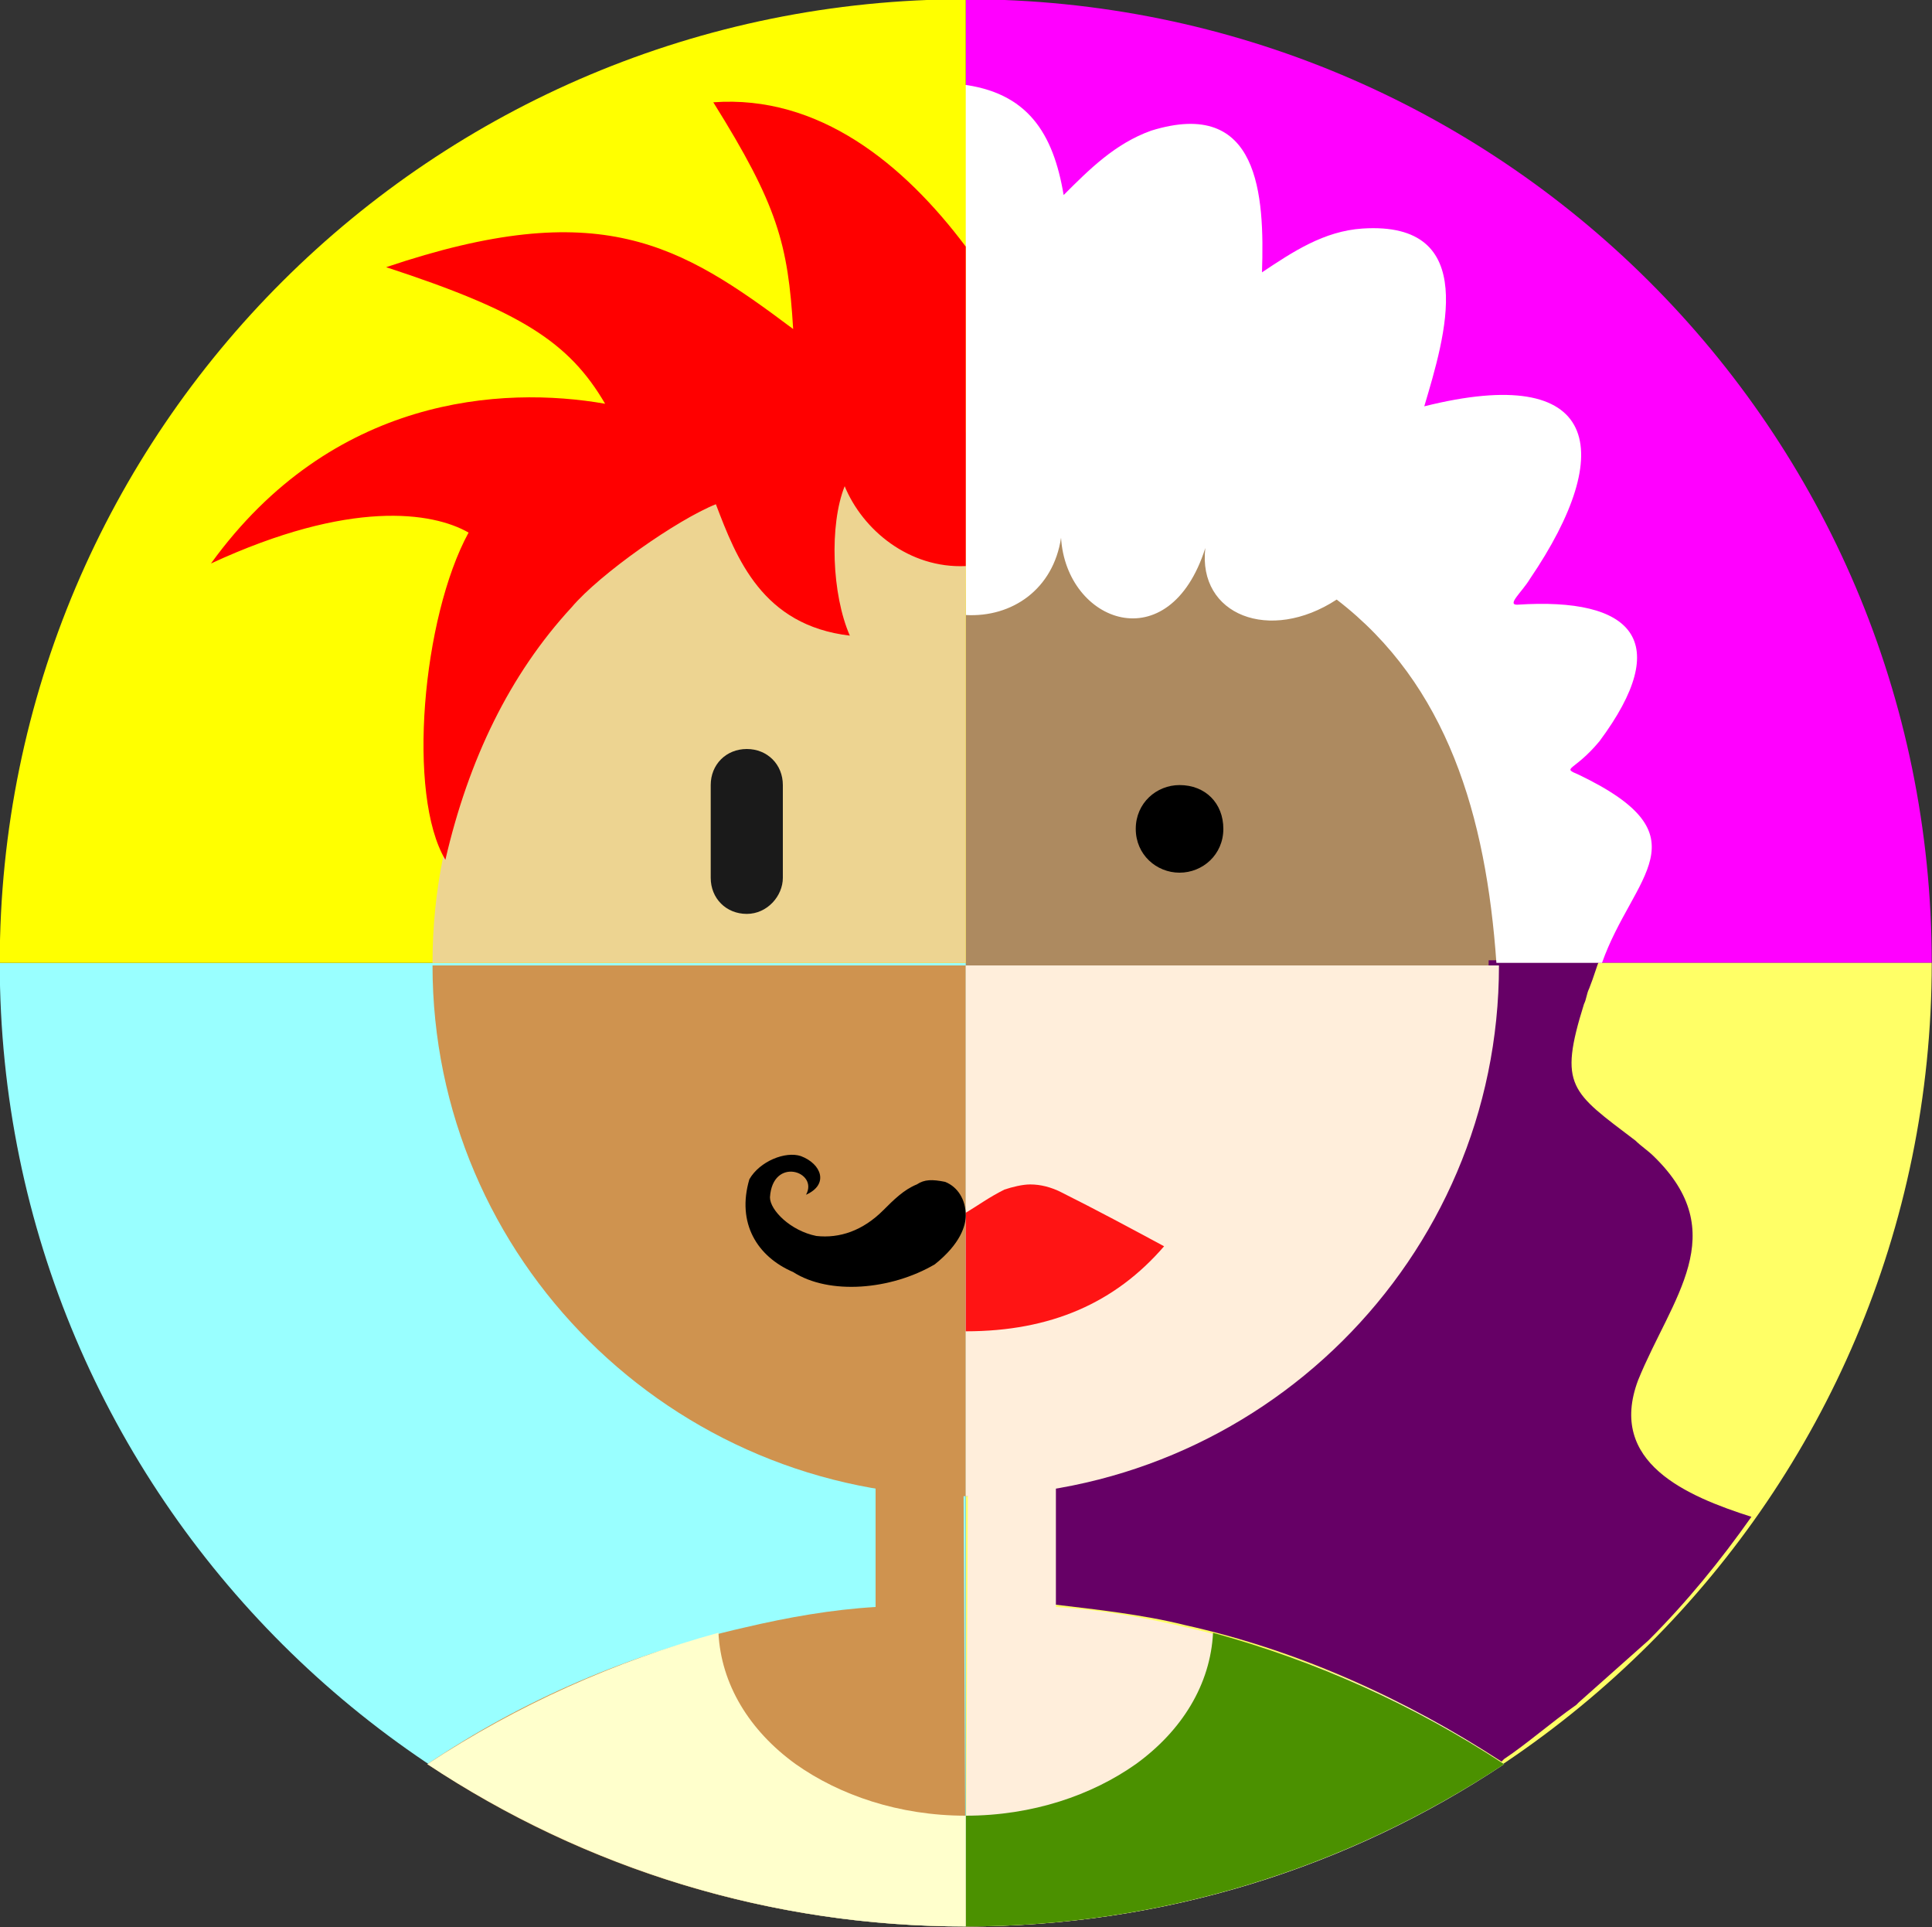
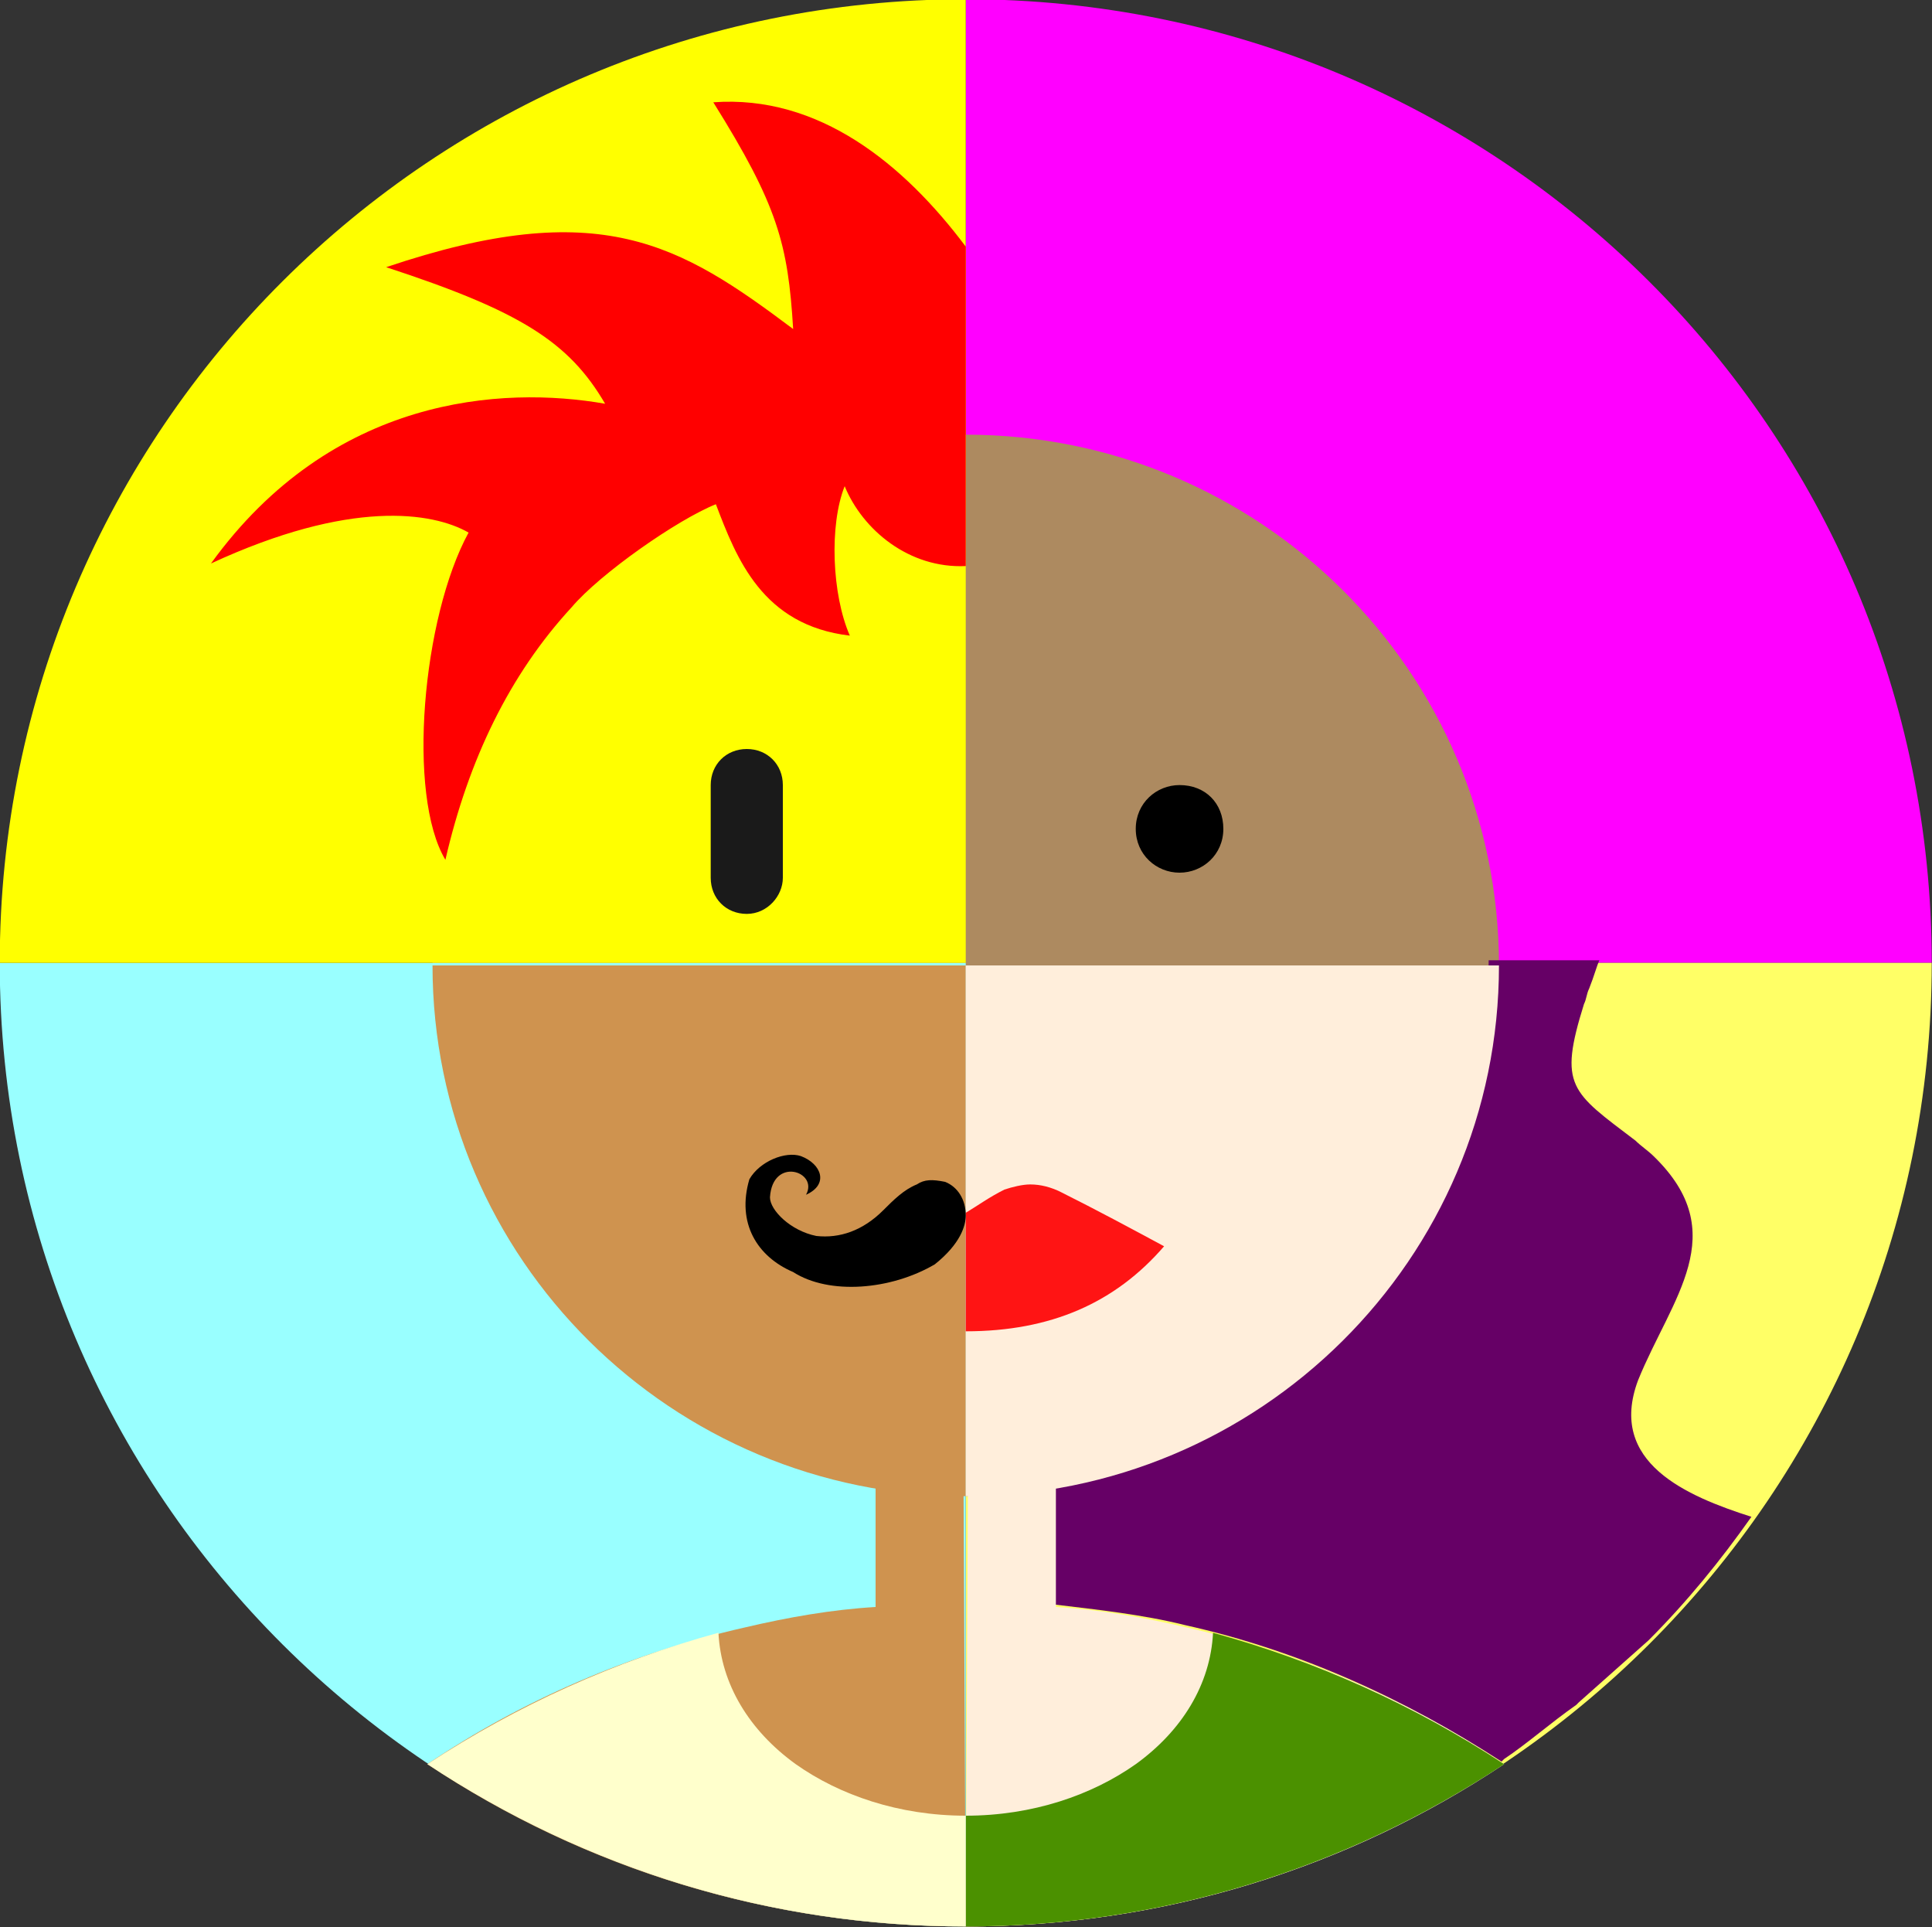
<svg xmlns="http://www.w3.org/2000/svg" version="1.1" id="Layer_1" x="0px" y="0px" viewBox="0 0 75 74.8" style="enable-background:new 0 0 75 74.8;" xml:space="preserve">
  <rect x="0" y="0" width="75" height="74.8" fill="#333333" stroke="none" />
  <g transform="translate(-148.21 -264.73)">
    <path style="fill-rule:evenodd;clip-rule:evenodd;fill:#FF00FF;" d="M185.7,264.7c20.7,0,37.5,16.7,37.5,37.4h-37.5V264.7z" />
    <path style="fill-rule:evenodd;clip-rule:evenodd;fill:#FFFF66;" d="M185.7,339.5c20.7,0,37.5-16.7,37.5-37.4h-37.5V339.5z" />
    <path style="fill-rule:evenodd;clip-rule:evenodd;fill:#AD8A60;" d="M185.7,322.8c11.4,0,20.7-9.3,20.7-20.6   c0-11.4-9.3-20.6-20.7-20.6c-11.4,0-20.7,9.3-20.7,20.6C165,313.5,174.3,322.8,185.7,322.8z" />
    <path style="fill-rule:evenodd;clip-rule:evenodd;fill:#660066;" d="M202.3,314.4c-0.4,0.6-0.9,1.1-1.3,1.6   c-3.2,3.5-7.2,5.6-11.9,6.4v4.6c1.7,0.2,3.5,0.4,5.1,0.8c4.5,1,8.6,2.9,12.3,5.3l0.1-0.1h0c0.9-0.6,1.8-1.4,2.8-2.1l0.1-0.1   c0.9-0.8,1.8-1.6,2.7-2.4c1.5-1.5,2.8-3.1,4-4.8c-2.5-0.8-5.6-2.1-4.4-5.3c1.3-3.2,3.7-5.7,0.6-8.7c-0.2-0.2-0.5-0.4-0.7-0.6   c-2.5-1.9-3-2.1-2-5.3c0.1-0.2,0.1-0.4,0.2-0.6c0.2-0.5,0.3-0.9,0.4-1.1h-4.3c0,4.1-1.1,8.4-3.5,11.8L202.3,314.4z" />
    <path style="fill-rule:evenodd;clip-rule:evenodd;fill:#99FFFF;" d="M185.7,339.5c-20.7,0-37.5-16.7-37.5-37.4h37.5V339.5z" />
    <path style="fill-rule:evenodd;clip-rule:evenodd;fill:#CF934F;" d="M185.7,322.8c-11.4,0-20.7-9.2-20.7-20.6h20.7V322.8z" />
    <path style="fill-rule:evenodd;clip-rule:evenodd;fill:#CF934F;" d="M185.7,339.5c-7.7,0-14.9-2.3-20.9-6.3   c3.7-2.5,7.9-4.3,12.3-5.3c1.7-0.4,3.4-0.7,5.1-0.8v-7.8c1.1,0.2,2.3,0.3,3.4,0.3L185.7,339.5z" />
    <path style="fill-rule:evenodd;clip-rule:evenodd;fill:#FFEEDB;" d="M185.7,322.8c11.4,0,20.7-9.2,20.7-20.6h-20.7V322.8z" />
    <path style="fill-rule:evenodd;clip-rule:evenodd;fill:#FF1414;" d="M185.7,311.8c0.5-0.3,0.9-0.6,1.5-0.9c0.3-0.1,0.7-0.2,1-0.2   c0.4,0,0.8,0.1,1.2,0.3c1.4,0.7,2.7,1.4,4,2.1c-1.9,2.2-4.4,3.3-7.7,3.3V311.8z" />
-     <path style="fill:#FFFFFF;" d="M185.7,288.6c1.8,0.1,3.4-1,3.7-3c0.2,3.3,4.2,4.8,5.6,0.4c-0.3,2.6,2.5,3.7,5.1,2   c4.3,3.3,5.8,8.4,6.2,14.1h4.1c1.2-3.4,4.1-4.9-0.9-7.3c-0.7-0.3-0.2-0.1,0.8-1.3c2.9-3.9,1.3-5.6-3.2-5.3c-0.4,0,0.2-0.5,0.5-1   c3.4-5,2.7-8.4-4.1-6.7c0.8-2.7,2.2-7.2-2.4-6.9c-1.5,0.1-2.7,0.9-3.9,1.7c0.1-3-0.1-6.8-4.3-5.5c-1.4,0.5-2.4,1.5-3.4,2.5   c-0.4-2.4-1.4-4-4-4.3L185.7,288.6z" />
    <path d="M184.9,310.6c0.5,0.2,0.8,0.7,0.8,1.3c0,0.4-0.2,1.1-1.2,1.9c-1.7,1-4.1,1.2-5.5,0.3c-1.4-0.6-2.2-1.9-1.7-3.6   c0.4-0.7,1.4-1.1,2-0.9c0.8,0.3,1.1,1.1,0.2,1.5c0.5-0.9-1.3-1.5-1.4,0.1c0,0.5,0.8,1.3,1.8,1.5v0c0.9,0.1,1.8-0.2,2.6-1   c0.4-0.4,0.8-0.8,1.3-1C184.1,310.5,184.4,310.5,184.9,310.6L184.9,310.6z" />
    <path style="fill-rule:evenodd;clip-rule:evenodd;fill:#FFFF00;" d="M148.2,302.1c0-20.7,16.8-37.4,37.5-37.4v37.4L148.2,302.1z" />
-     <path style="fill-rule:evenodd;clip-rule:evenodd;fill:#EDD491;" d="M165,302.1c0-11.4,9.3-20.6,20.7-20.6v20.6H165z" />
    <path style="fill-rule:evenodd;clip-rule:evenodd;fill:#FFEEDB;" d="M185.7,339.5c7.7,0,14.9-2.3,20.9-6.3   c-3.7-2.5-7.9-4.3-12.3-5.3c-1.7-0.4-3.4-0.7-5.1-0.8v-7.8c-1.1,0.2-2.2,0.3-3.4,0.3L185.7,339.5z" />
    <path style="fill-rule:evenodd;clip-rule:evenodd;" d="M194,298.6c0.9,0,1.7-0.7,1.7-1.7s-0.7-1.7-1.7-1.7c-0.9,0-1.7,0.7-1.7,1.7   S193.1,298.6,194,298.6z" />
    <path style="fill-rule:evenodd;clip-rule:evenodd;fill:#4B9100;" d="M195.3,328.1c4,1.1,7.8,2.8,11.3,5.1   c-6.2,4.1-13.4,6.3-20.9,6.3v-4.3h0c2.6,0,4.9-0.8,6.6-2C194.1,331.9,195.2,330.1,195.3,328.1L195.3,328.1z" />
    <path style="fill-rule:evenodd;clip-rule:evenodd;fill:#1A1A1A;" d="M177.2,300.2c-0.8,0-1.4-0.6-1.4-1.4v-3.6   c0-0.8,0.6-1.4,1.4-1.4c0.8,0,1.4,0.6,1.4,1.4v3.6C178.6,299.5,178,300.2,177.2,300.2z" />
    <path style="fill-rule:evenodd;clip-rule:evenodd;fill:#FF0000;" d="M170.4,288.3c-2.4,2.6-4,5.9-4.9,9.8   c-1.5-2.5-0.9-9.4,0.9-12.7c-1.4-0.8-4.6-1.3-10,1.2c4.7-6.5,11.3-6.9,15.3-6.2c-1.4-2.4-3.3-3.6-8.5-5.3   c8.3-2.8,11.4-0.9,15.8,2.4c-0.2-3.3-0.6-4.8-3.1-8.8c4.1-0.3,7.4,2.4,9.8,5.6v12.4c-2.2,0.1-4-1.4-4.7-3.1   c-0.6,1.5-0.5,4.2,0.2,5.8c-3.4-0.4-4.4-3-5.2-5.1C174.5,284.9,171.5,287,170.4,288.3L170.4,288.3z" />
    <path style="fill-rule:evenodd;clip-rule:evenodd;fill:#FFFFCC;" d="M176.1,328.1c-4,1.1-7.8,2.8-11.3,5.1   c6.2,4.1,13.4,6.3,20.9,6.3h0v-4.3h0c-2.6,0-4.9-0.8-6.6-2C177.3,331.9,176.2,330.1,176.1,328.1L176.1,328.1z" />
  </g>
</svg>